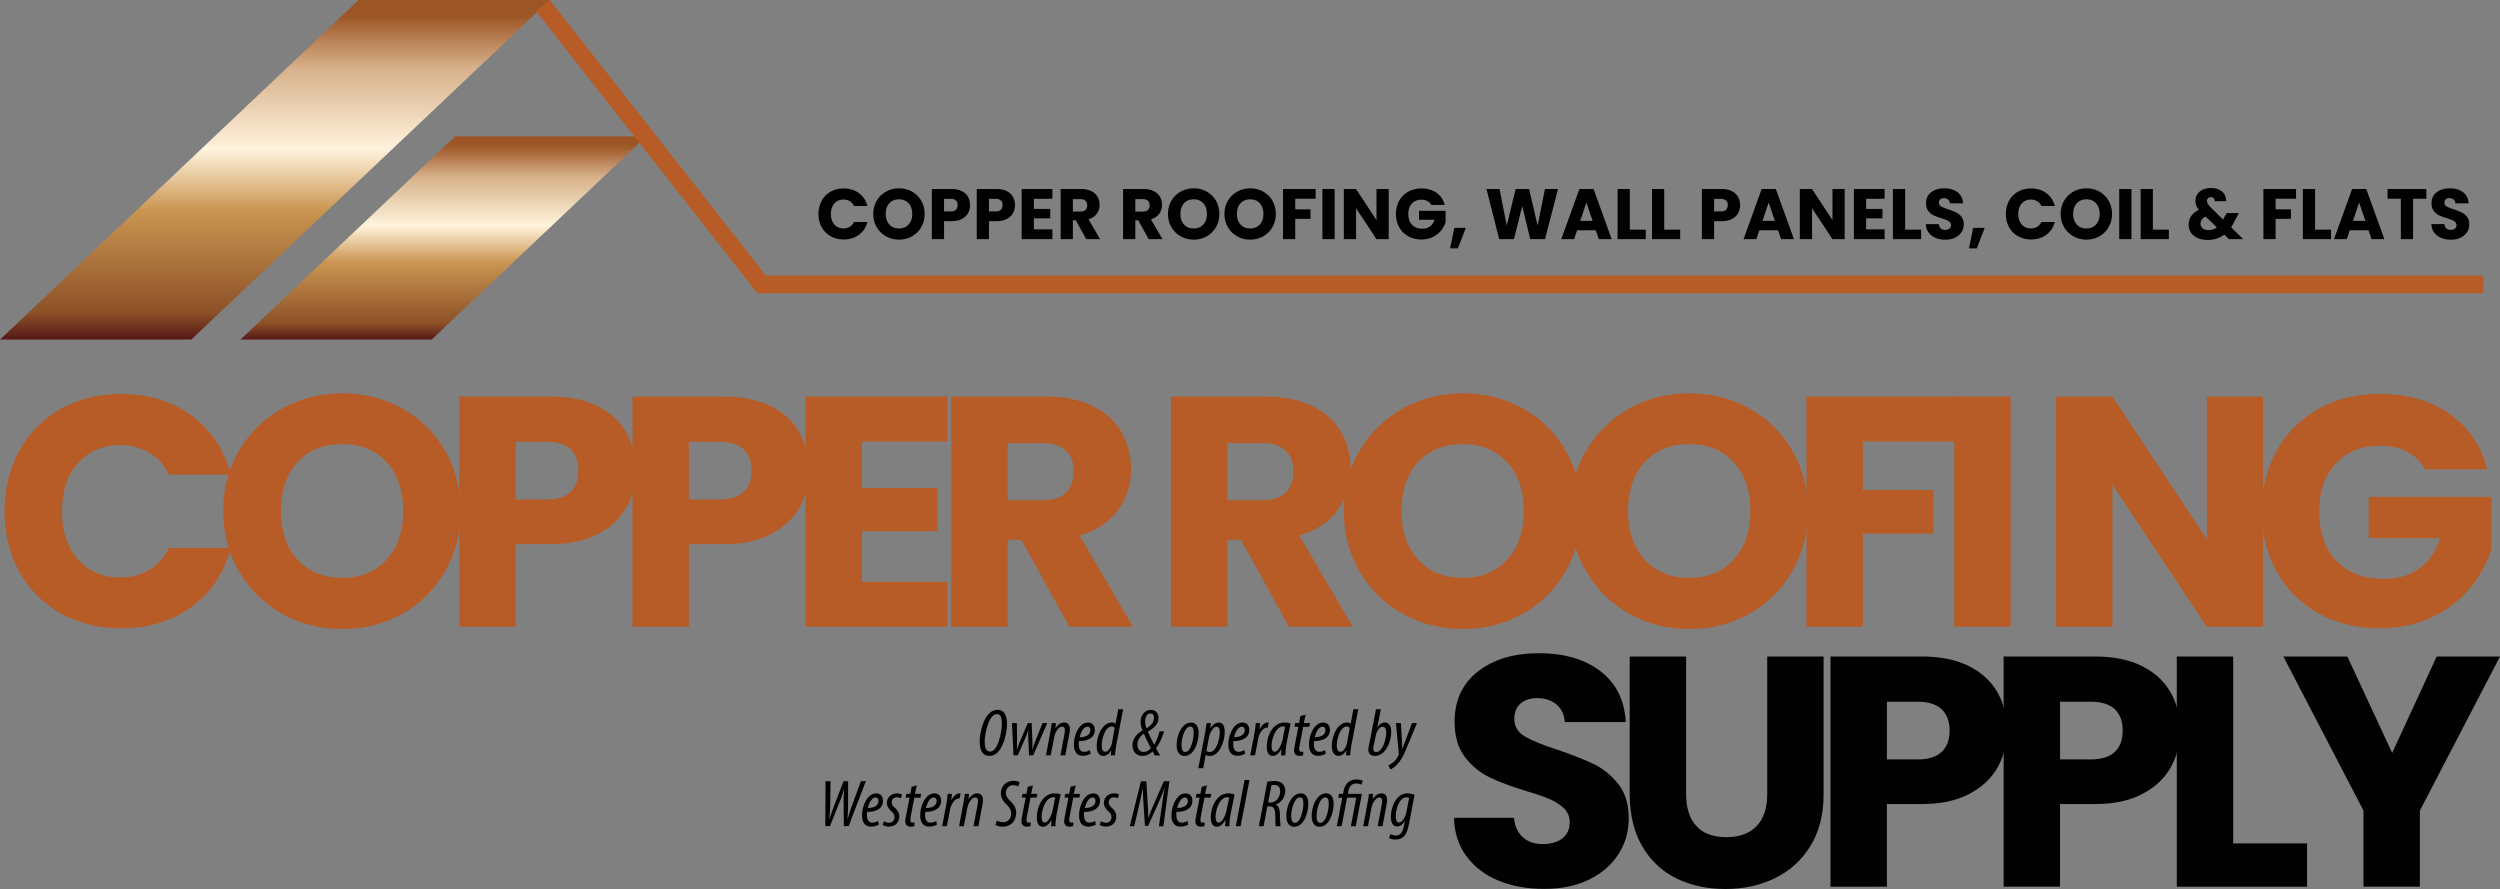
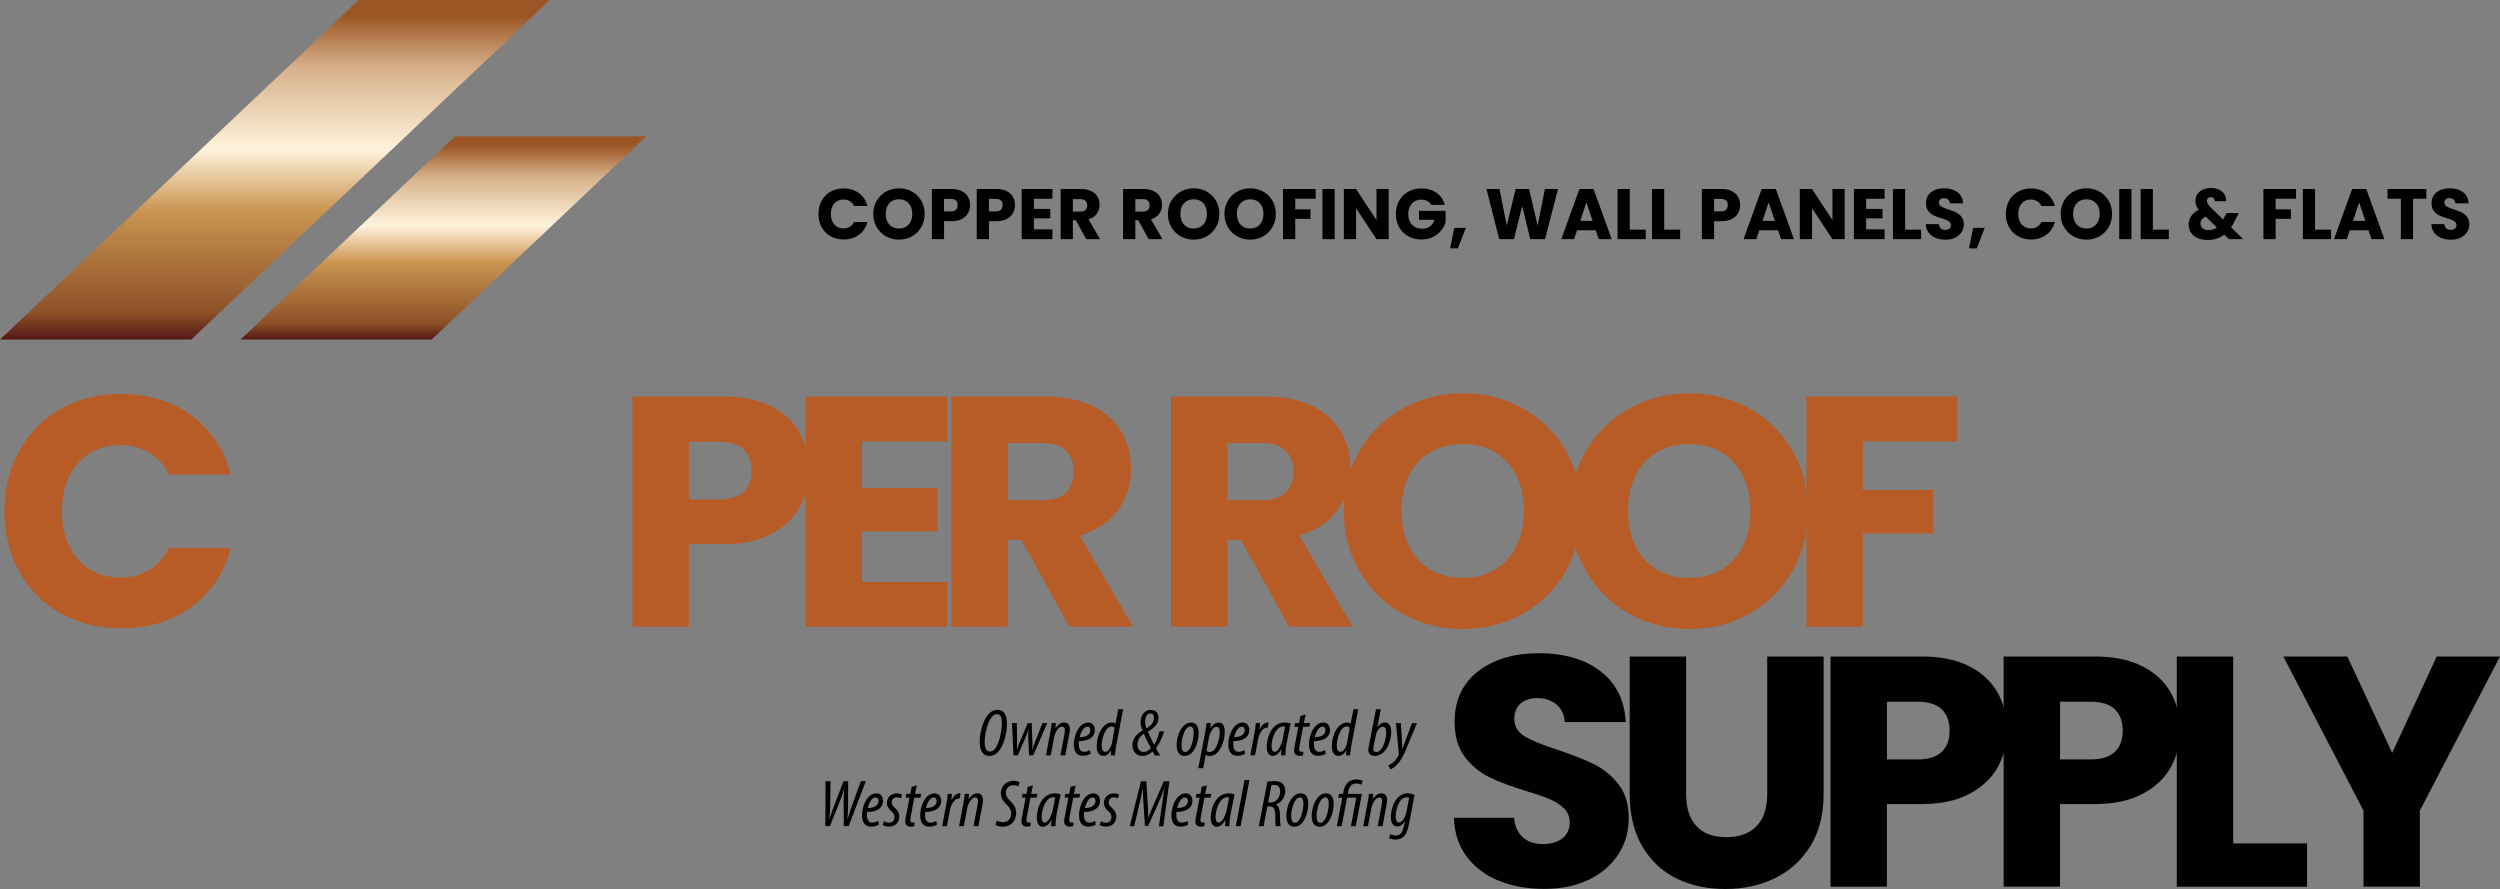
<svg xmlns="http://www.w3.org/2000/svg" viewBox="0 0 695.16 247.19">
  <rect x="0" y="0" width="695.16" height="247.19" fill="#808080" stroke="none" />
  <defs>
    <linearGradient id="a" x1="123.29" x2="123.29" y1="94.42" y2="37.9" gradientUnits="userSpaceOnUse">
      <stop offset="0" stop-color="#541816" />
      <stop offset=".08" stop-color="#8d5127" />
      <stop offset=".38" stop-color="#ca9551" />
      <stop offset=".56" stop-color="#fff3dc" />
      <stop offset=".8" stop-color="#d7b18a" />
      <stop offset=".94" stop-color="#a25e2e" />
      <stop offset=".96" stop-color="#9c5524" />
    </linearGradient>
    <linearGradient id="b" x1="76.44" x2="76.44" y1="94.42" y2="0" gradientUnits="userSpaceOnUse">
      <stop offset="0" stop-color="#541816" />
      <stop offset=".08" stop-color="#8d5127" />
      <stop offset=".38" stop-color="#ca9551" />
      <stop offset=".56" stop-color="#fff3dc" />
      <stop offset=".8" stop-color="#d7b18a" />
      <stop offset=".94" stop-color="#a25e2e" />
      <stop offset=".95" stop-color="#9c5524" />
    </linearGradient>
  </defs>
  <path fill="#b75c27" d="M5.4 125.27c2.75-4.95 6.59-8.81 11.51-11.58s10.5-4.15 16.74-4.15c7.64 0 14.18 2.01 19.62 6.02s9.08 9.48 10.91 16.41H46.94c-1.28-2.67-3.1-4.71-5.46-6.11-2.35-1.4-5.03-2.1-8.02-2.1-4.83 0-8.74 1.67-11.74 5.01s-4.49 7.81-4.49 13.4 1.5 10.06 4.49 13.4 6.91 5.01 11.74 5.01c2.99 0 5.67-.7 8.02-2.1s4.17-3.43 5.46-6.11h17.24c-1.83 6.93-5.47 12.39-10.91 16.37q-8.16 5.97-19.62 5.97c-6.24 0-11.82-1.38-16.74-4.15s-8.76-6.61-11.51-11.53-4.13-10.54-4.13-16.87 1.38-11.96 4.13-16.91Z" />
-   <path fill="#b75c27" d="M78.53 170.72c-5.04-2.79-9.05-6.7-12.01-11.72-2.97-5.01-4.45-10.65-4.45-16.91s1.48-11.88 4.45-16.87c2.96-4.98 6.97-8.87 12.01-11.67 5.04-2.79 10.59-4.19 16.64-4.19s11.6 1.4 16.64 4.19c5.04 2.8 9.02 6.69 11.92 11.67s4.36 10.61 4.36 16.87-1.47 11.9-4.4 16.91-6.91 8.92-11.92 11.72-10.55 4.19-16.6 4.19-11.6-1.4-16.64-4.19m28.98-15.14c3.09-3.4 4.63-7.9 4.63-13.49s-1.54-10.17-4.63-13.54-7.2-5.06-12.33-5.06-9.34 1.67-12.43 5.01-4.63 7.87-4.63 13.58 1.54 10.17 4.63 13.54 7.23 5.06 12.43 5.06 9.25-1.7 12.33-5.11Z" />
-   <path fill="#b75c27" d="M174.22 141.04c-1.71 3.07-4.34 5.55-7.89 7.43s-7.95 2.83-13.21 2.83h-9.72v22.98h-15.68v-64.01h25.4q7.71 0 13.02 2.64t7.98 7.29c1.77 3.1 2.66 6.66 2.66 10.67 0 3.71-.86 7.1-2.57 10.17Zm-15.59-4.24c1.47-1.4 2.2-3.37 2.2-5.93s-.73-4.53-2.2-5.93q-2.205-2.1-6.69-2.1h-8.53v16.05h8.53c2.99 0 5.23-.7 6.69-2.1Z" />
  <path fill="#b75c27" d="M222.36 141.04c-1.71 3.07-4.34 5.55-7.89 7.43s-7.95 2.83-13.2 2.83h-9.72v22.98h-15.68v-64.01h25.4q7.695 0 13.02 2.64 5.31 2.64 7.98 7.29c1.77 3.1 2.66 6.66 2.66 10.67 0 3.71-.86 7.1-2.57 10.17m-15.59-4.24c1.47-1.4 2.2-3.37 2.2-5.93s-.73-4.53-2.2-5.93q-2.205-2.1-6.69-2.1h-8.53v16.05h8.53q4.5 0 6.69-2.1Z" />
  <path fill="#b75c27" d="M239.69 122.76v12.95h21v12.04h-21v14.04h23.75v12.49h-39.43v-64.01h39.43v12.49zm57.68 51.52-13.39-24.16h-3.76v24.16h-15.68v-64.01h26.32c5.07 0 9.4.88 12.98 2.64s6.25 4.18 8.02 7.25 2.66 6.49 2.66 10.26c0 4.26-1.21 8.06-3.62 11.4q-3.63 5.01-10.68 7.11l14.85 25.35zm-17.15-35.2h9.72c2.87 0 5.03-.7 6.46-2.1 1.44-1.4 2.15-3.37 2.15-5.93s-.72-4.35-2.15-5.74c-1.44-1.4-3.59-2.1-6.46-2.1h-9.72v15.86Zm78.22 35.2-13.39-24.16h-3.76v24.16h-15.68v-64.01h26.32c5.07 0 9.4.88 12.98 2.64s6.25 4.18 8.02 7.25 2.66 6.49 2.66 10.26c0 4.26-1.21 8.06-3.62 11.4q-3.63 5.01-10.68 7.11l14.86 25.35h-17.7Zm-17.15-35.2h9.72c2.87 0 5.03-.7 6.46-2.1 1.44-1.4 2.16-3.37 2.16-5.93s-.72-4.35-2.16-5.74c-1.44-1.4-3.59-2.1-6.46-2.1h-9.72v15.86Z" />
  <path fill="#b75c27" d="M390.12 170.72c-5.04-2.79-9.05-6.7-12.01-11.72-2.97-5.01-4.45-10.65-4.45-16.91s1.48-11.88 4.45-16.87c2.96-4.98 6.97-8.87 12.01-11.67 5.04-2.79 10.59-4.19 16.64-4.19s11.6 1.4 16.64 4.19c5.04 2.8 9.02 6.69 11.92 11.67s4.36 10.61 4.36 16.87-1.47 11.9-4.4 16.91-6.91 8.92-11.92 11.72-10.54 4.19-16.6 4.19-11.6-1.4-16.64-4.19m28.98-15.14c3.09-3.4 4.63-7.9 4.63-13.49s-1.54-10.17-4.63-13.54-7.2-5.06-12.33-5.06-9.34 1.67-12.43 5.01-4.63 7.87-4.63 13.58 1.54 10.17 4.63 13.54 7.23 5.06 12.43 5.06 9.25-1.7 12.33-5.11Z" />
  <path fill="#b75c27" d="M453.12 170.72c-5.04-2.79-9.05-6.7-12.01-11.72-2.97-5.01-4.45-10.65-4.45-16.91s1.48-11.88 4.45-16.87c2.96-4.98 6.97-8.87 12.01-11.67 5.04-2.79 10.59-4.19 16.64-4.19s11.6 1.4 16.64 4.19c5.04 2.8 9.02 6.69 11.92 11.67s4.36 10.61 4.36 16.87-1.47 11.9-4.4 16.91-6.91 8.92-11.92 11.72-10.54 4.19-16.6 4.19-11.6-1.4-16.64-4.19m28.98-15.14c3.09-3.4 4.63-7.9 4.63-13.49s-1.54-10.17-4.63-13.54-7.2-5.06-12.33-5.06-9.34 1.67-12.43 5.01-4.63 7.87-4.63 13.58 1.54 10.17 4.63 13.54 7.23 5.06 12.43 5.06 9.25-1.7 12.33-5.11Z" />
  <path fill="#b75c27" d="M544.22 110.27v12.49h-26.23v13.49h19.62v12.13h-19.62v25.89h-15.68v-64.01h41.91Z" />
-   <path fill="#b75c27" d="M559.08 110.27v64.01H543.4v-64.01zm70.24 64.01h-15.68l-26.23-39.48v39.48h-15.68v-64.01h15.68l26.23 39.66v-39.66h15.68z" />
-   <path fill="#b75c27" d="M674.34 130.51c-1.16-2.13-2.83-3.75-5-4.88-2.17-1.12-4.72-1.69-7.66-1.69-5.08 0-9.14 1.66-12.2 4.97s-4.58 7.74-4.58 13.27c0 5.9 1.61 10.5 4.81 13.81 3.21 3.31 7.62 4.97 13.25 4.97 3.85 0 7.11-.97 9.77-2.92 2.66-1.94 4.6-4.74 5.82-8.39h-19.9v-11.49h34.11v14.5c-1.16 3.89-3.13 7.51-5.92 10.85-2.78 3.34-6.31 6.05-10.59 8.11-4.28 2.07-9.11 3.1-14.49 3.1-6.36 0-12.03-1.38-17.01-4.15s-8.86-6.61-11.65-11.53c-2.78-4.92-4.17-10.54-4.17-16.87s1.39-11.96 4.17-16.91 6.65-8.81 11.6-11.58 10.61-4.15 16.96-4.15c7.7 0 14.2 1.85 19.49 5.56s8.79 8.84 10.5 15.41h-17.33Z" />
  <path fill="#010101" d="M416.76 244.91q-5.595-2.28-8.94-6.75c-2.23-2.98-3.41-6.56-3.53-10.76h16.69c.24 2.37 1.07 4.18 2.48 5.43s3.24 1.87 5.5 1.87 4.16-.53 5.5-1.6c1.34-1.06 2.02-2.54 2.02-4.42 0-1.58-.54-2.89-1.61-3.92s-2.38-1.88-3.94-2.55-3.78-1.43-6.65-2.28c-4.16-1.28-7.55-2.55-10.18-3.83s-4.89-3.16-6.79-5.65-2.84-5.74-2.84-9.76c0-5.96 2.17-10.62 6.51-14 4.34-3.37 10-5.06 16.96-5.06s12.81 1.69 17.15 5.06 6.66 8.07 6.97 14.09H435.1c-.12-2.07-.89-3.69-2.29-4.88-1.41-1.19-3.21-1.78-5.41-1.78-1.9 0-3.42.5-4.58 1.5s-1.74 2.45-1.74 4.33c0 2.07.98 3.68 2.93 4.83 1.96 1.16 5.01 2.4 9.17 3.74 4.16 1.4 7.53 2.74 10.13 4.01 2.6 1.28 4.84 3.13 6.74 5.56 1.89 2.43 2.84 5.56 2.84 9.39s-.93 6.96-2.8 9.94-4.57 5.35-8.12 7.11-7.73 2.64-12.56 2.64-8.93-.76-12.65-2.28Zm52.09-62.36v38.29c0 3.83.95 6.78 2.84 8.84 1.89 2.07 4.68 3.1 8.34 3.1s6.48-1.03 8.44-3.1 2.93-5.01 2.93-8.84v-38.29h15.68v38.2c0 5.71-1.22 10.55-3.67 14.5s-5.73 6.93-9.86 8.94-8.73 3.01-13.8 3.01-9.61-.99-13.62-2.96c-4-1.97-7.17-4.95-9.49-8.94-2.32-3.98-3.48-8.83-3.48-14.54v-38.2h15.68Zm86.65 30.77c-1.71 3.07-4.34 5.55-7.89 7.43s-7.95 2.83-13.21 2.83h-9.72v22.98H509v-64.01h25.4c5.13 0 9.48.88 13.02 2.64q5.31 2.64 7.98 7.29c1.77 3.1 2.66 6.66 2.66 10.67 0 3.71-.86 7.1-2.57 10.17Zm-15.59-4.24c1.47-1.4 2.2-3.37 2.2-5.93s-.73-4.53-2.2-5.93-3.7-2.1-6.69-2.1h-8.53v16.05h8.53q4.5 0 6.69-2.1Z" />
  <path fill="#010101" d="M603.64 213.32c-1.71 3.07-4.34 5.55-7.89 7.43s-7.95 2.83-13.21 2.83h-9.72v22.98h-15.68v-64.01h25.4c5.13 0 9.48.88 13.02 2.64q5.31 2.64 7.98 7.29c1.77 3.1 2.66 6.66 2.66 10.67 0 3.71-.86 7.1-2.57 10.17Zm-15.59-4.24c1.47-1.4 2.2-3.37 2.2-5.93s-.73-4.53-2.2-5.93-3.7-2.1-6.69-2.1h-8.53v16.05h8.53q4.5 0 6.69-2.1Z" />
  <path fill="#010101" d="M620.97 234.52h20.54v12.04h-36.22v-64.01h15.68zm74.19-51.97-22.28 42.85v21.15H657.2V225.4l-22.28-42.85h17.79l12.47 26.81 12.38-26.81h17.61Z" />
  <path fill="url(#a)" d="m120.03 94.42 59.69-56.52h-53.17L66.86 94.42z" />
  <path fill="url(#b)" d="M53.17 94.42 152.88 0H99.71L0 94.42z" />
  <path fill="#010101" d="M228.48 55.82a6.4 6.4 0 0 1 2.49-2.52c1.07-.6 2.27-.9 3.62-.9 1.65 0 3.07.44 4.25 1.31s1.97 2.07 2.36 3.57h-3.73c-.28-.58-.67-1.03-1.18-1.33s-1.09-.46-1.74-.46c-1.05 0-1.89.36-2.54 1.09s-.97 1.7-.97 2.92.33 2.19.97 2.92 1.5 1.09 2.54 1.09c.65 0 1.23-.15 1.74-.46.51-.3.9-.75 1.18-1.33h3.73c-.4 1.51-1.19 2.7-2.36 3.56-1.18.87-2.6 1.3-4.25 1.3-1.35 0-2.56-.3-3.62-.9-1.07-.6-1.9-1.44-2.49-2.51-.6-1.07-.89-2.3-.89-3.67s.3-2.6.89-3.68m17.91 9.9a6.84 6.84 0 0 1-2.6-2.55c-.64-1.09-.96-2.32-.96-3.68s.32-2.59.96-3.67a6.8 6.8 0 0 1 2.6-2.54c1.09-.61 2.29-.91 3.6-.91s2.51.3 3.6.91 1.95 1.46 2.58 2.54c.63 1.09.94 2.31.94 3.67s-.32 2.59-.95 3.68-1.5 1.94-2.58 2.55-2.28.91-3.59.91-2.51-.3-3.6-.91m6.27-3.3c.67-.74 1-1.72 1-2.94s-.33-2.21-1-2.95c-.67-.73-1.56-1.1-2.67-1.1s-2.02.36-2.69 1.09-1 1.71-1 2.96.33 2.21 1 2.95c.67.73 1.57 1.1 2.69 1.1s2-.37 2.67-1.11m16.52-3.16q-.555 1.005-1.71 1.62c-.77.41-1.72.62-2.86.62h-2.1v5h-3.4V52.56h5.5c1.11 0 2.05.19 2.82.58.77.38 1.34.91 1.73 1.59.38.68.58 1.45.58 2.32 0 .81-.19 1.55-.56 2.21m-3.38-.93q.48-.45.48-1.29c0-.84-.16-.99-.48-1.29s-.8-.46-1.45-.46h-1.85v3.5h1.85c.65 0 1.13-.15 1.45-.46m15.87.93q-.555 1.005-1.71 1.62c-.77.41-1.72.62-2.86.62H275v5h-3.4V52.56h5.5c1.11 0 2.05.19 2.82.58.77.38 1.34.91 1.73 1.59.38.68.58 1.45.58 2.32 0 .81-.19 1.55-.56 2.21m-3.38-.93q.48-.45.48-1.29c0-.84-.16-.99-.48-1.29s-.8-.46-1.45-.46h-1.85v3.5h1.85c.65 0 1.13-.15 1.45-.46m9.2-3.06v2.82h4.55v2.62h-4.55v3.06h5.14v2.72h-8.54V52.55h8.54v2.72zm14.55 11.23-2.9-5.26h-.81v5.26h-3.4V52.56h5.7c1.1 0 2.04.19 2.81.58.77.38 1.35.91 1.74 1.58.38.67.58 1.41.58 2.23 0 .93-.26 1.75-.78 2.48s-1.29 1.24-2.31 1.55l3.22 5.52h-3.83Zm-3.71-7.67h2.11c.62 0 1.09-.15 1.4-.46.31-.3.47-.73.47-1.29s-.16-.95-.47-1.25-.78-.46-1.4-.46h-2.11zm21.07 7.67-2.9-5.26h-.81v5.26h-3.4V52.56h5.7c1.1 0 2.04.19 2.81.58.77.38 1.35.91 1.74 1.58.38.67.58 1.41.58 2.23 0 .93-.26 1.75-.78 2.48s-1.29 1.24-2.31 1.55l3.22 5.52h-3.83Zm-3.71-7.67h2.11c.62 0 1.09-.15 1.4-.46.31-.3.47-.73.47-1.29s-.16-.95-.47-1.25-.78-.46-1.4-.46h-2.11zm12.64 6.89c-1.09-.61-1.96-1.46-2.6-2.55s-.96-2.32-.96-3.68.32-2.59.96-3.67a6.8 6.8 0 0 1 2.6-2.54c1.09-.61 2.29-.91 3.61-.91s2.51.3 3.6.91 1.95 1.46 2.58 2.54c.63 1.09.94 2.31.94 3.67s-.32 2.59-.95 3.68a6.86 6.86 0 0 1-2.58 2.55c-1.09.61-2.28.91-3.59.91s-2.51-.3-3.61-.91m6.27-3.3c.67-.74 1-1.72 1-2.94s-.33-2.21-1-2.95-1.56-1.1-2.67-1.1-2.02.36-2.69 1.09-1 1.71-1 2.96.33 2.21 1 2.95 1.57 1.1 2.69 1.1 2-.37 2.67-1.11m9.44 3.3a6.84 6.84 0 0 1-2.6-2.55c-.64-1.09-.96-2.32-.96-3.68s.32-2.59.96-3.67a6.8 6.8 0 0 1 2.6-2.54c1.09-.61 2.29-.91 3.6-.91s2.51.3 3.6.91 1.95 1.46 2.58 2.54c.63 1.09.94 2.31.94 3.67s-.32 2.59-.95 3.68a6.86 6.86 0 0 1-2.58 2.55c-1.09.61-2.28.91-3.59.91s-2.51-.3-3.6-.91m6.27-3.3c.67-.74 1-1.72 1-2.94s-.33-2.21-1-2.95-1.56-1.1-2.67-1.1-2.02.36-2.69 1.09-1 1.71-1 2.96.33 2.21 1 2.95 1.57 1.1 2.69 1.1 2-.37 2.67-1.11m15.53-9.87v2.72h-5.68v2.94h4.25v2.64h-4.25v5.64h-3.4V52.55zm5.28 0v13.94h-3.4V52.55zm15.03 13.95h-3.4l-5.68-8.6v8.6h-3.4V52.56h3.4l5.68 8.64v-8.64h3.4zm11.82-9.54c-.25-.46-.61-.82-1.08-1.06-.47-.25-1.02-.37-1.66-.37q-1.65 0-2.64 1.08c-.66.72-.99 1.69-.99 2.89 0 1.28.35 2.29 1.04 3.01.7.72 1.65 1.08 2.87 1.08.83 0 1.54-.21 2.12-.64q.87-.63 1.26-1.83h-4.31v-2.5h7.39v3.16c-.25.85-.68 1.64-1.28 2.36-.6.73-1.37 1.32-2.29 1.77-.93.45-1.97.68-3.14.68-1.38 0-2.61-.3-3.68-.9s-1.92-1.44-2.52-2.51-.9-2.3-.9-3.67.3-2.6.9-3.68 1.44-1.92 2.51-2.52 2.3-.9 3.67-.9c1.67 0 3.08.4 4.22 1.21s1.9 1.93 2.27 3.36h-3.75Zm9.63 6.4-2.21 5.7h-2.16l1.15-5.7zm25.64-10.81-3.63 13.94h-4.11l-2.22-9.18-2.3 9.18h-4.11l-3.54-13.94h3.63l2.01 10.15 2.48-10.15h3.73l2.38 10.15 2.03-10.15zm10.49 11.48h-5.2l-.83 2.46h-3.56l5.04-13.94h3.93l5.04 13.94h-3.59zm-.88-2.62-1.73-5.1-1.71 5.1zm10.33 2.46h4.45v2.62h-7.84V52.55h3.4v11.32Zm9.57 0h4.45v2.62h-7.84V52.55h3.4v11.32Zm20.56-4.61q-.555 1.005-1.71 1.62c-.77.41-1.72.62-2.86.62h-2.11v5h-3.4V52.56h5.5c1.11 0 2.05.19 2.82.58.77.38 1.34.91 1.73 1.59.38.68.58 1.45.58 2.32 0 .81-.19 1.55-.56 2.21Zm-3.38-.93q.48-.45.48-1.29c0-.84-.16-.99-.48-1.29s-.8-.46-1.45-.46h-1.85v3.5h1.85c.65 0 1.13-.15 1.45-.46m14.48 5.7h-5.2l-.83 2.46h-3.56l5.04-13.94h3.93l5.04 13.94h-3.59zm-.88-2.62-1.73-5.1-1.71 5.1zm19.41 5.09h-3.4l-5.68-8.6v8.6h-3.4V52.56h3.4l5.68 8.64v-8.64h3.4zm5.96-11.23v2.82h4.55v2.62h-4.55v3.06h5.14v2.72h-8.54V52.55h8.54v2.72zm10.84 8.6h4.45v2.62h-7.84V52.55h3.4v11.32Zm8.48 2.27c-.81-.33-1.45-.82-1.94-1.47-.48-.65-.74-1.43-.76-2.34h3.61c.05.52.23.91.54 1.18.3.27.7.41 1.19.41s.9-.12 1.19-.35.44-.55.44-.96c0-.34-.12-.63-.35-.85-.23-.23-.52-.41-.85-.56-.34-.15-.82-.31-1.44-.5-.9-.28-1.64-.56-2.21-.83s-1.06-.69-1.47-1.23-.62-1.25-.62-2.12c0-1.3.47-2.31 1.41-3.05.94-.73 2.16-1.1 3.67-1.1s2.77.37 3.71 1.1 1.44 1.76 1.51 3.07h-3.67c-.03-.45-.19-.8-.5-1.06-.3-.26-.7-.39-1.17-.39q-.615 0-.99.33c-.25.22-.38.53-.38.94 0 .45.21.8.64 1.05.42.25 1.08.52 1.99.81.9.3 1.63.6 2.2.87.56.28 1.05.68 1.46 1.21s.62 1.21.62 2.05-.2 1.52-.61 2.17c-.4.65-.99 1.17-1.76 1.55s-1.68.58-2.72.58-1.93-.17-2.74-.5Zm13.66-2.78-2.21 5.7h-2.16l1.15-5.7zm6.77-7.54a6.4 6.4 0 0 1 2.49-2.52c1.07-.6 2.27-.9 3.62-.9 1.66 0 3.07.44 4.25 1.31s1.97 2.07 2.36 3.57h-3.73c-.28-.58-.67-1.03-1.18-1.33s-1.09-.46-1.74-.46c-1.05 0-1.89.36-2.54 1.09s-.97 1.7-.97 2.92.32 2.19.97 2.92 1.5 1.09 2.54 1.09c.65 0 1.23-.15 1.74-.46.51-.3.9-.75 1.18-1.33h3.73c-.4 1.51-1.18 2.7-2.36 3.56-1.18.87-2.59 1.3-4.25 1.3-1.35 0-2.56-.3-3.62-.9-1.07-.6-1.9-1.44-2.49-2.51-.6-1.07-.89-2.3-.89-3.67s.3-2.6.89-3.68m17.91 9.9a6.84 6.84 0 0 1-2.6-2.55c-.64-1.09-.96-2.32-.96-3.68s.32-2.59.96-3.67a6.8 6.8 0 0 1 2.6-2.54c1.09-.61 2.29-.91 3.6-.91s2.51.3 3.6.91 1.95 1.46 2.58 2.54c.63 1.09.94 2.31.94 3.67s-.32 2.59-.95 3.68a6.86 6.86 0 0 1-2.58 2.55c-1.09.61-2.28.91-3.59.91s-2.51-.3-3.6-.91m6.28-3.3c.67-.74 1-1.72 1-2.94s-.33-2.21-1-2.95-1.56-1.1-2.67-1.1-2.02.36-2.69 1.09-1 1.71-1 2.96.33 2.21 1 2.95 1.57 1.1 2.69 1.1 2-.37 2.67-1.11m9.84-9.87v13.94h-3.4V52.55zm5.95 11.32h4.45v2.62h-7.84V52.55h3.4v11.32Zm21.15 2.63-1.29-1.25c-1.28.98-2.82 1.47-4.61 1.47-1.07 0-2.01-.18-2.8-.53s-1.41-.85-1.84-1.49-.65-1.39-.65-2.25.24-1.67.71-2.37c.47-.71 1.17-1.29 2.12-1.74-.34-.42-.59-.83-.73-1.22-.15-.39-.22-.82-.22-1.28 0-.66.17-1.26.52-1.81.34-.54.84-.97 1.5-1.28s1.43-.47 2.33-.47 1.69.17 2.32.5c.64.33 1.11.77 1.43 1.33s.46 1.17.44 1.83h-3.2c.01-.36-.08-.63-.27-.82s-.45-.29-.76-.29-.58.09-.79.28-.32.42-.32.71.09.57.27.87.46.66.84 1.05l3.4 3.32c.03-.07.06-.15.11-.24s.1-.2.15-.32l.73-1.25h3.4l-.95 1.73q-.54 1.17-1.23 2.22l3.36 3.3h-3.95Zm-3.37-3.28-3.1-3c-.95.49-1.43 1.15-1.43 1.99 0 .5.2.92.59 1.26s.92.51 1.58.51c.89 0 1.67-.25 2.36-.75Zm22.04-10.67v2.72h-5.68v2.94h4.25v2.64h-4.25v5.64h-3.4V52.55zm5.28 11.32h4.45v2.62h-7.84V52.55h3.4v11.32Zm14.86.16h-5.2l-.83 2.46H649l5.04-13.94h3.93l5.04 13.94h-3.59zm-.87-2.62-1.73-5.1-1.71 5.1zm16.96-8.86v2.72h-3.69v11.22h-3.4V55.27h-3.69v-2.72zm4.11 13.59c-.81-.33-1.45-.82-1.94-1.47-.48-.65-.74-1.43-.76-2.34h3.61c.05.52.23.91.54 1.18.3.27.7.41 1.19.41s.9-.12 1.19-.35.44-.55.44-.96c0-.34-.12-.63-.35-.85-.23-.23-.52-.41-.85-.56-.34-.15-.82-.31-1.44-.5-.9-.28-1.64-.56-2.21-.83s-1.06-.69-1.47-1.23-.62-1.25-.62-2.12c0-1.3.47-2.31 1.41-3.05.94-.73 2.16-1.1 3.67-1.1s2.77.37 3.71 1.1 1.44 1.76 1.51 3.07h-3.67c-.03-.45-.19-.8-.5-1.06-.3-.26-.7-.39-1.17-.39q-.615 0-.99.33c-.25.22-.38.53-.38.94 0 .45.21.8.64 1.05.42.25 1.08.52 1.99.81.9.3 1.63.6 2.2.87.56.28 1.05.68 1.46 1.21s.62 1.21.62 2.05-.2 1.52-.61 2.17c-.4.65-.99 1.17-1.76 1.55s-1.68.58-2.72.58-1.93-.17-2.74-.5ZM280 201.43c0 2.32-.9 6.09-2.53 7.7-.71.72-1.51 1.06-2.36 1.06-2.43 0-2.69-2.62-2.69-3.95 0-2.39.9-6.14 2.62-7.83.71-.69 1.52-1.02 2.34-1.02 2.39 0 2.62 2.47 2.62 4.04m-4.01-2.28c-1.4 1.39-2.17 5.16-2.17 7.01 0 1.06.06 2.82 1.5 2.82.41 0 .79-.2 1.14-.54 1.46-1.47 2.11-5.57 2.11-6.98 0-1.48-.09-2.88-1.4-2.88-.43 0-.82.2-1.18.56Zm6.76 1.91.06 5.05c-.02.96-.02 1.58-.07 2.26h.06c.21-.67.45-1.35.8-2.19l2.21-5.12h1.07l.19 5.08c.02.96.04 1.52-.06 2.23h.08c.21-.67.43-1.37.79-2.3l2-5.01h1.33l-3.91 8.98h-1.14l-.24-4.86c-.04-.71-.02-1.45.06-2.25h-.06c-.26.82-.5 1.6-.79 2.25l-2.13 4.86h-1.18l-.43-8.98h1.38Zm8.1 8.98 1.1-5.9c.26-1.3.39-2.36.49-3.08h1.18l-.15 1.43h.04c.73-1.09 1.52-1.58 2.43-1.58 1.12 0 1.55.87 1.55 1.82 0 .52-.08.95-.17 1.47l-1.1 5.84h-1.35l1.1-5.83c.07-.41.13-.78.13-1.24 0-.54-.22-.91-.79-.91-.84 0-1.85 1.28-2.19 2.99l-.95 4.99h-1.33Zm12.42-.44c-.66.35-1.35.56-2.13.56-1.91 0-2.53-1.45-2.53-3.17 0-2.43 1.37-6.07 3.95-6.07 1.33 0 1.87 1 1.87 2.04 0 2.17-1.95 3.1-4.42 3.12-.04.26-.09 1.26.06 1.8.21.76.67 1.17 1.38 1.17s1.2-.24 1.61-.48l.21 1.04Zm-.91-7.53c-.8 0-1.67.98-2.15 2.93 1.44-.02 2.96-.5 2.96-1.95 0-.63-.26-.98-.8-.98Zm9.95-4.87-1.85 9.69c-.19.98-.37 2.3-.41 3.15h-1.16l.11-1.41h-.04c-.45.93-1.29 1.56-2.17 1.56-1.14 0-1.83-1.06-1.83-2.69 0-3.06 1.63-6.59 4.28-6.59.36 0 .73.15.95.33l.77-4.04zm-2.37 5.22c-.17-.24-.45-.41-.84-.41-1.74 0-2.75 3.4-2.75 5.23 0 1.06.24 1.8.99 1.8.65 0 1.53-.82 1.89-2.6l.71-4.03Zm11.18 7.62c-.19-.33-.34-.58-.62-1.11-.79.8-1.72 1.26-2.82 1.26-1.8 0-2.77-1.35-2.77-2.91 0-1.97 1.27-3.28 2.79-4.17v-.04c-.28-.61-.54-1.47-.54-2.26-.02-1.89 1.16-3.41 2.86-3.41 1.55 0 2.13 1.19 2.13 2.25 0 1.6-1.23 2.78-2.94 3.79v.06c.32.74 1.07 2.39 1.74 3.6.79-1.3 1.27-2.89 1.48-3.73h1.24c-.39 1.47-1.18 3.3-2.23 4.68.17.33.5.95 1.16 2.02h-1.48Zm-1.1-2.02c-.82-1.54-1.44-2.82-1.93-4.01-1.03.69-1.81 1.71-1.81 3.06 0 1.24.73 2.02 1.68 2.02.77 0 1.48-.35 2.06-1.08Zm-1.59-7.46c0 .89.17 1.41.39 1.97 1.22-.76 2.06-1.69 2.06-2.84 0-.85-.28-1.3-1.01-1.3-.92 0-1.44 1.11-1.44 2.17m14.86 3.29c0 2.26-1.12 6.35-3.89 6.35-1.68 0-2.21-1.45-2.21-3.04 0-2.41 1.31-6.23 4-6.23 1.81 0 2.1 1.73 2.1 2.93Zm-4.74 3.17c0 1.02.07 2.08 1.03 2.08 1.65 0 2.34-3.82 2.34-5.34 0-.93-.17-1.73-.95-1.73-1.5 0-2.41 3.23-2.41 4.99Zm4.66 6.59 1.8-9.37c.24-1.28.39-2.41.5-3.17h1.2l-.21 1.47h.04c.6-.96 1.44-1.61 2.34-1.61 1.31 0 1.67 1.22 1.67 2.56 0 2.78-1.46 6.72-4.17 6.72-.37 0-.82-.11-1.08-.3h-.04l-.69 3.71h-1.35Zm2.27-4.83c.24.19.52.33.86.33 2.1 0 2.84-4.12 2.84-5.46 0-.87-.17-1.56-.88-1.56-.9 0-1.85 1.45-2.17 3.14l-.65 3.54Zm10.74.82c-.65.35-1.35.56-2.13.56-1.91 0-2.53-1.45-2.53-3.17 0-2.43 1.37-6.07 3.95-6.07 1.33 0 1.87 1 1.87 2.04 0 2.17-1.95 3.1-4.42 3.12-.04.26-.09 1.26.06 1.8.21.76.67 1.17 1.38 1.17s1.2-.24 1.61-.48l.21 1.04Zm-.92-7.53c-.8 0-1.67.98-2.15 2.93 1.44-.02 2.96-.5 2.96-1.95 0-.63-.26-.98-.8-.98Zm2.36 7.97 1.14-6.03c.22-1.21.34-2.28.39-2.95h1.18c-.02.48-.06.96-.15 1.69h.06c.56-1.11 1.35-1.84 2.26-1.84.09 0 .17.02.24.02l-.26 1.41s-.11-.02-.17-.02c-1.2 0-2.21 1.67-2.47 3.01l-.9 4.71h-1.33Zm8.55 0c.02-.5.08-1 .13-1.71h-.04c-.9 1.52-1.7 1.86-2.38 1.86-1.05 0-1.68-.91-1.68-2.52 0-2.73 1.46-6.75 4.96-6.75.64 0 1.29.13 1.67.3l-1.05 5.14c-.24 1.21-.41 2.69-.39 3.69h-1.22Zm1.14-7.97c-.17-.04-.36-.06-.56-.06-2.02 0-3.14 3.28-3.2 5.25-.02 1.13.21 1.78.84 1.78.92 0 1.89-1.78 2.25-3.56zm5.69-3.36-.49 2.36h1.72l-.21 1.04h-1.7l-.97 5.12c-.09.48-.13.89-.13 1.13 0 .45.17.69.62.69.24 0 .39 0 .56-.04l-.11 1.04c-.32.09-.67.13-.97.13-.95 0-1.52-.56-1.52-1.45 0-.35.04-.72.19-1.45l.99-5.18h-1.08l.19-1.04h1.1l.37-1.95 1.44-.41Zm5.61 10.89c-.65.35-1.35.56-2.13.56-1.91 0-2.53-1.45-2.53-3.17 0-2.43 1.37-6.07 3.95-6.07 1.33 0 1.87 1 1.87 2.04 0 2.17-1.95 3.1-4.42 3.12-.04.26-.09 1.26.06 1.8.21.76.67 1.17 1.38 1.17s1.2-.24 1.61-.48l.21 1.04Zm-.92-7.53c-.8 0-1.67.98-2.15 2.93 1.44-.02 2.96-.5 2.96-1.95 0-.63-.26-.98-.8-.98Zm9.96-4.87-1.85 9.69c-.19.98-.37 2.3-.41 3.15h-1.16l.11-1.41h-.04c-.45.93-1.29 1.56-2.17 1.56-1.14 0-1.83-1.06-1.83-2.69 0-3.06 1.63-6.59 4.28-6.59.36 0 .73.15.95.33l.77-4.04zm-2.38 5.22c-.17-.24-.45-.41-.84-.41-1.74 0-2.75 3.4-2.75 5.23 0 1.06.24 1.8.99 1.8.65 0 1.53-.82 1.89-2.6l.71-4.03Zm8.65-5.22-.97 5.01h.04c.65-.93 1.29-1.3 2.04-1.3 1.4 0 1.78 1.45 1.78 2.54 0 2.69-1.48 6.74-4.56 6.74-1.23 0-1.8-.71-1.8-1.63 0-.37.06-.76.11-1l2.02-10.35h1.35Zm-2 10.14c-.08.28-.09.54-.09.89 0 .52.21.89.79.89 1.83 0 2.79-3.69 2.79-5.31 0-1.04-.24-1.71-.97-1.71-.79 0-1.65 1.02-1.93 2.49l-.58 2.75Zm7.57-6.28.3 5.03c.04.82.06 1.34.09 2.23h.04c.24-.78.5-1.47.8-2.26l1.87-4.99h1.38l-3.03 7.29c-.82 2-1.78 3.67-2.97 4.69-.54.45-1.07.78-1.4.89l-.54-1.13c.39-.19.88-.46 1.35-.85.56-.46 1.18-1.28 1.46-1.95.08-.19.09-.32.08-.5l-.8-8.44h1.38Zm-160.04 28.68.06-12.51h1.38l-.09 7.4c-.06 1.24-.15 2.12-.24 3.15h.06c.28-1.02.58-1.93 1.03-3.06l2.88-7.5h1.27l-.02 7.38c-.02 1.22-.09 2.12-.17 3.17h.06c.3-1.02.56-1.99.95-3.1l2.73-7.46h1.37l-4.77 12.51h-1.35l-.06-7.07c0-.96.08-1.99.15-3.15h-.04c-.37 1.17-.67 2.19-1.12 3.27l-2.79 6.96h-1.29Zm14.88-.44c-.65.35-1.35.56-2.13.56-1.91 0-2.53-1.45-2.53-3.17 0-2.43 1.37-6.07 3.95-6.07 1.33 0 1.87 1 1.87 2.04 0 2.17-1.95 3.1-4.42 3.12-.04.26-.09 1.26.06 1.8.21.76.67 1.17 1.38 1.17s1.2-.24 1.61-.48l.21 1.04Zm-.92-7.54c-.8 0-1.66.98-2.15 2.93 1.44-.02 2.96-.5 2.96-1.95 0-.63-.26-.98-.8-.98Zm2.4 6.59c.28.19.73.43 1.4.43.92-.02 1.46-.67 1.46-1.52 0-.8-.39-1.28-.92-1.74-.62-.56-1.18-1.34-1.18-2.19 0-1.52 1.12-2.71 2.82-2.71.6 0 1.12.15 1.4.35l-.37 1.02c-.26-.15-.67-.28-1.05-.28-.94 0-1.46.61-1.46 1.39 0 .71.41 1.11.84 1.5.71.61 1.27 1.45 1.27 2.36 0 1.93-1.27 2.89-2.96 2.89-.71 0-1.42-.28-1.68-.48l.41-1.02Zm9.07-9.95-.49 2.36h1.72l-.21 1.04h-1.7l-.97 5.12c-.09.48-.13.89-.13 1.13 0 .45.17.69.62.69.24 0 .39 0 .56-.04l-.11 1.04c-.32.09-.67.13-.97.13-.95 0-1.51-.56-1.51-1.45 0-.35.04-.72.19-1.45l.99-5.18h-1.08l.19-1.04h1.1l.37-1.95 1.44-.41Zm5.62 10.9c-.65.35-1.35.56-2.13.56-1.91 0-2.53-1.45-2.53-3.17 0-2.43 1.37-6.07 3.95-6.07 1.33 0 1.87 1 1.87 2.04 0 2.17-1.95 3.1-4.42 3.12-.04.26-.09 1.26.06 1.8.21.76.67 1.17 1.38 1.17s1.2-.24 1.61-.48l.21 1.04Zm-.92-7.54c-.8 0-1.66.98-2.15 2.93 1.44-.02 2.96-.5 2.96-1.95 0-.63-.26-.98-.8-.98Zm2.36 7.98 1.14-6.03c.22-1.21.34-2.28.39-2.95h1.18c-.02.48-.06.96-.15 1.69h.06c.56-1.11 1.35-1.84 2.26-1.84.09 0 .17.02.24.02l-.26 1.41s-.11-.02-.17-.02c-1.2 0-2.21 1.67-2.47 3.01l-.9 4.71h-1.33Zm4.71 0 1.1-5.9c.26-1.3.39-2.36.49-3.08h1.18l-.15 1.43h.04c.73-1.09 1.51-1.58 2.43-1.58 1.12 0 1.55.87 1.55 1.82 0 .52-.08.95-.17 1.47l-1.1 5.84h-1.35l1.1-5.83c.08-.41.13-.78.13-1.24 0-.54-.22-.91-.79-.91-.84 0-1.85 1.28-2.19 2.99l-.95 4.99h-1.33Zm10.5-1.58c.37.26 1.01.46 1.68.46 1.52.02 2.3-1.09 2.3-2.41 0-.98-.47-1.69-1.29-2.5-.94-.91-1.57-1.91-1.57-3.1 0-1.95 1.42-3.49 3.57-3.49.77 0 1.38.2 1.67.41l-.41 1.15c-.37-.2-.79-.33-1.38-.33-1.25 0-2.04.91-2.06 2.12 0 .89.5 1.6 1.33 2.38.88.82 1.53 1.91 1.53 3.12 0 2.26-1.38 3.9-3.76 3.9-.94 0-1.72-.28-2-.5l.39-1.19Zm10.03-9.76-.49 2.36h1.72l-.21 1.04h-1.7l-.97 5.12c-.09.48-.13.89-.13 1.13 0 .45.17.69.62.69.24 0 .39 0 .56-.04l-.11 1.04c-.32.09-.67.13-.97.13-.95 0-1.52-.56-1.52-1.45 0-.35.04-.72.19-1.45l.99-5.18h-1.08l.19-1.04h1.1l.37-1.95 1.44-.41Zm5.05 11.34c.02-.5.08-1 .13-1.71h-.04c-.9 1.52-1.7 1.86-2.38 1.86-1.05 0-1.68-.91-1.68-2.52 0-2.73 1.46-6.75 4.96-6.75.64 0 1.29.13 1.67.3l-1.05 5.14c-.24 1.21-.41 2.69-.39 3.69h-1.22Zm1.14-7.98c-.17-.04-.36-.06-.56-.06-2.02 0-3.14 3.28-3.2 5.25-.02 1.13.21 1.78.84 1.78.92 0 1.89-1.78 2.25-3.56zm5.69-3.36-.49 2.36h1.72l-.21 1.04h-1.7l-.97 5.12c-.09.48-.13.89-.13 1.13 0 .45.17.69.62.69.24 0 .39 0 .56-.04l-.11 1.04c-.32.09-.67.13-.97.13-.95 0-1.51-.56-1.51-1.45 0-.35.04-.72.19-1.45l.99-5.18h-1.08l.19-1.04h1.1l.37-1.95 1.44-.41Zm5.61 10.9c-.66.35-1.35.56-2.13.56-1.91 0-2.53-1.45-2.53-3.17 0-2.43 1.37-6.07 3.95-6.07 1.33 0 1.87 1 1.87 2.04 0 2.17-1.95 3.1-4.42 3.12-.04.26-.09 1.26.06 1.8.21.76.67 1.17 1.38 1.17s1.2-.24 1.61-.48l.21 1.04Zm-.91-7.54c-.8 0-1.67.98-2.15 2.93 1.44-.02 2.96-.5 2.96-1.95 0-.63-.26-.98-.8-.98Zm2.39 6.59c.28.19.73.43 1.4.43.92-.02 1.46-.67 1.46-1.52 0-.8-.39-1.28-.92-1.74-.62-.56-1.18-1.34-1.18-2.19 0-1.52 1.12-2.71 2.82-2.71.6 0 1.12.15 1.4.35l-.37 1.02c-.26-.15-.67-.28-1.05-.28-.94 0-1.46.61-1.46 1.39 0 .71.41 1.11.84 1.5.71.61 1.27 1.45 1.27 2.36 0 1.93-1.27 2.89-2.96 2.89-.71 0-1.42-.28-1.68-.48l.41-1.02Zm16.07 1.39 1.01-7.12c.13-1.06.34-2.1.54-3.36h-.07c-.45 1.3-.94 2.52-1.4 3.53l-3.09 6.88h-.88l-.47-7.05c-.06-1.04-.09-2.1-.08-3.36h-.04c-.3 1.3-.47 2.3-.73 3.38l-1.67 7.11h-1.23l3.11-12.51h1.5l.43 7.24c.06.96.09 1.87.07 2.88h.08c.34-1 .73-1.93 1.14-2.89l3.14-7.22h1.55l-1.68 12.51h-1.24Zm8.14-.44c-.65.35-1.35.56-2.13.56-1.91 0-2.53-1.45-2.53-3.17 0-2.43 1.37-6.07 3.95-6.07 1.33 0 1.87 1 1.87 2.04 0 2.17-1.95 3.1-4.42 3.12-.04.26-.09 1.26.06 1.8.21.76.67 1.17 1.38 1.17s1.2-.24 1.61-.48l.21 1.04Zm-.91-7.54c-.8 0-1.67.98-2.15 2.93 1.44-.02 2.96-.5 2.96-1.95 0-.63-.26-.98-.8-.98Zm6.1-3.36-.49 2.36h1.72l-.21 1.04h-1.7l-.97 5.12c-.09.48-.13.89-.13 1.13 0 .45.17.69.62.69.24 0 .39 0 .56-.04l-.11 1.04c-.32.09-.67.13-.97.13-.95 0-1.52-.56-1.52-1.45 0-.35.04-.72.19-1.45l.99-5.18h-1.08l.19-1.04h1.1l.37-1.95 1.44-.41Zm5.05 11.34c.02-.5.08-1 .13-1.71h-.04c-.9 1.52-1.7 1.86-2.38 1.86-1.05 0-1.68-.91-1.68-2.52 0-2.73 1.46-6.75 4.96-6.75.64 0 1.29.13 1.67.3l-1.05 5.14c-.24 1.21-.41 2.69-.39 3.69h-1.22Zm1.14-7.98c-.17-.04-.36-.06-.56-.06-2.02 0-3.14 3.28-3.2 5.25-.02 1.13.21 1.78.84 1.78.92 0 1.89-1.78 2.25-3.56zm1.86 7.98 2.43-12.84h1.37l-2.47 12.84zm8.77-12.37c.64-.11 1.33-.19 1.98-.19.99 0 1.8.28 2.28.78.47.5.71 1.17.71 1.95 0 1.74-1.1 3.32-2.64 3.82v.04c.77.3 1.14 1.17 1.16 2.8.04 1.73.11 2.78.21 3.17h-1.37c-.09-.37-.11-1.56-.13-3.1-.06-1.74-.47-2.41-1.61-2.41h-.6l-1.03 5.51h-1.33l2.36-12.38Zm.22 5.78h.66c1.52 0 2.67-1.37 2.67-3.15 0-.96-.43-1.73-1.65-1.73-.28 0-.56.02-.77.09l-.92 4.79Zm11.16.39c0 2.26-1.12 6.35-3.89 6.35-1.68 0-2.21-1.45-2.21-3.04 0-2.41 1.31-6.23 4-6.23 1.81 0 2.09 1.73 2.09 2.93Zm-4.74 3.18c0 1.02.07 2.08 1.03 2.08 1.65 0 2.34-3.82 2.34-5.34 0-.93-.17-1.73-.95-1.73-1.5 0-2.41 3.23-2.41 4.99Zm11.79-3.18c0 2.26-1.12 6.35-3.89 6.35-1.68 0-2.21-1.45-2.21-3.04 0-2.41 1.31-6.23 4-6.23 1.81 0 2.09 1.73 2.09 2.93Zm-4.73 3.18c0 1.02.07 2.08 1.03 2.08 1.65 0 2.34-3.82 2.34-5.34 0-.93-.17-1.73-.95-1.73-1.5 0-2.41 3.23-2.41 4.99Zm5.61 3.02 1.52-7.92h-1.12l.19-1.06h1.14l.09-.45c.32-1.97 1.33-3.56 3.7-3.56.75 0 1.42.2 1.72.39l-.41 1.06c-.28-.15-.75-.32-1.46-.32-1.42 0-2.04 1.06-2.26 2.6l-.04.28h3.91l-1.72 8.98h-1.35l1.51-7.92h-2.56l-1.52 7.92h-1.35Zm7.34 0 1.1-5.9c.26-1.3.39-2.36.49-3.08h1.18l-.15 1.43h.04c.73-1.09 1.52-1.58 2.43-1.58 1.12 0 1.55.87 1.55 1.82 0 .52-.07.95-.17 1.47l-1.1 5.84h-1.35l1.1-5.83c.07-.41.13-.78.13-1.24 0-.54-.22-.91-.79-.91-.84 0-1.85 1.28-2.19 2.99l-.95 4.99h-1.33Zm7.57 2.21c.37.2.95.39 1.46.39 1.37 0 1.93-.98 2.28-2.63l.32-1.41h-.04c-.77 1.24-1.51 1.52-2.17 1.52-1.05 0-1.7-.91-1.72-2.6-.02-2.65 1.4-6.61 4.64-6.61.71 0 1.44.2 1.93.45l-1.48 7.77c-.36 1.87-.79 3.04-1.42 3.67-.62.65-1.44.95-2.41.95-.69 0-1.4-.19-1.78-.43l.39-1.08Zm5.2-10.08c-.19-.09-.41-.15-.79-.15-1.85 0-2.88 3.17-2.92 5.03-.02 1.06.13 1.95.92 1.95.97 0 1.78-1.69 2.02-2.86z" />
-   <path fill="none" stroke="#b75c27" stroke-miterlimit="10" stroke-width="4.92" d="m150.93 1.52 60.87 77.57h478.73" />
</svg>